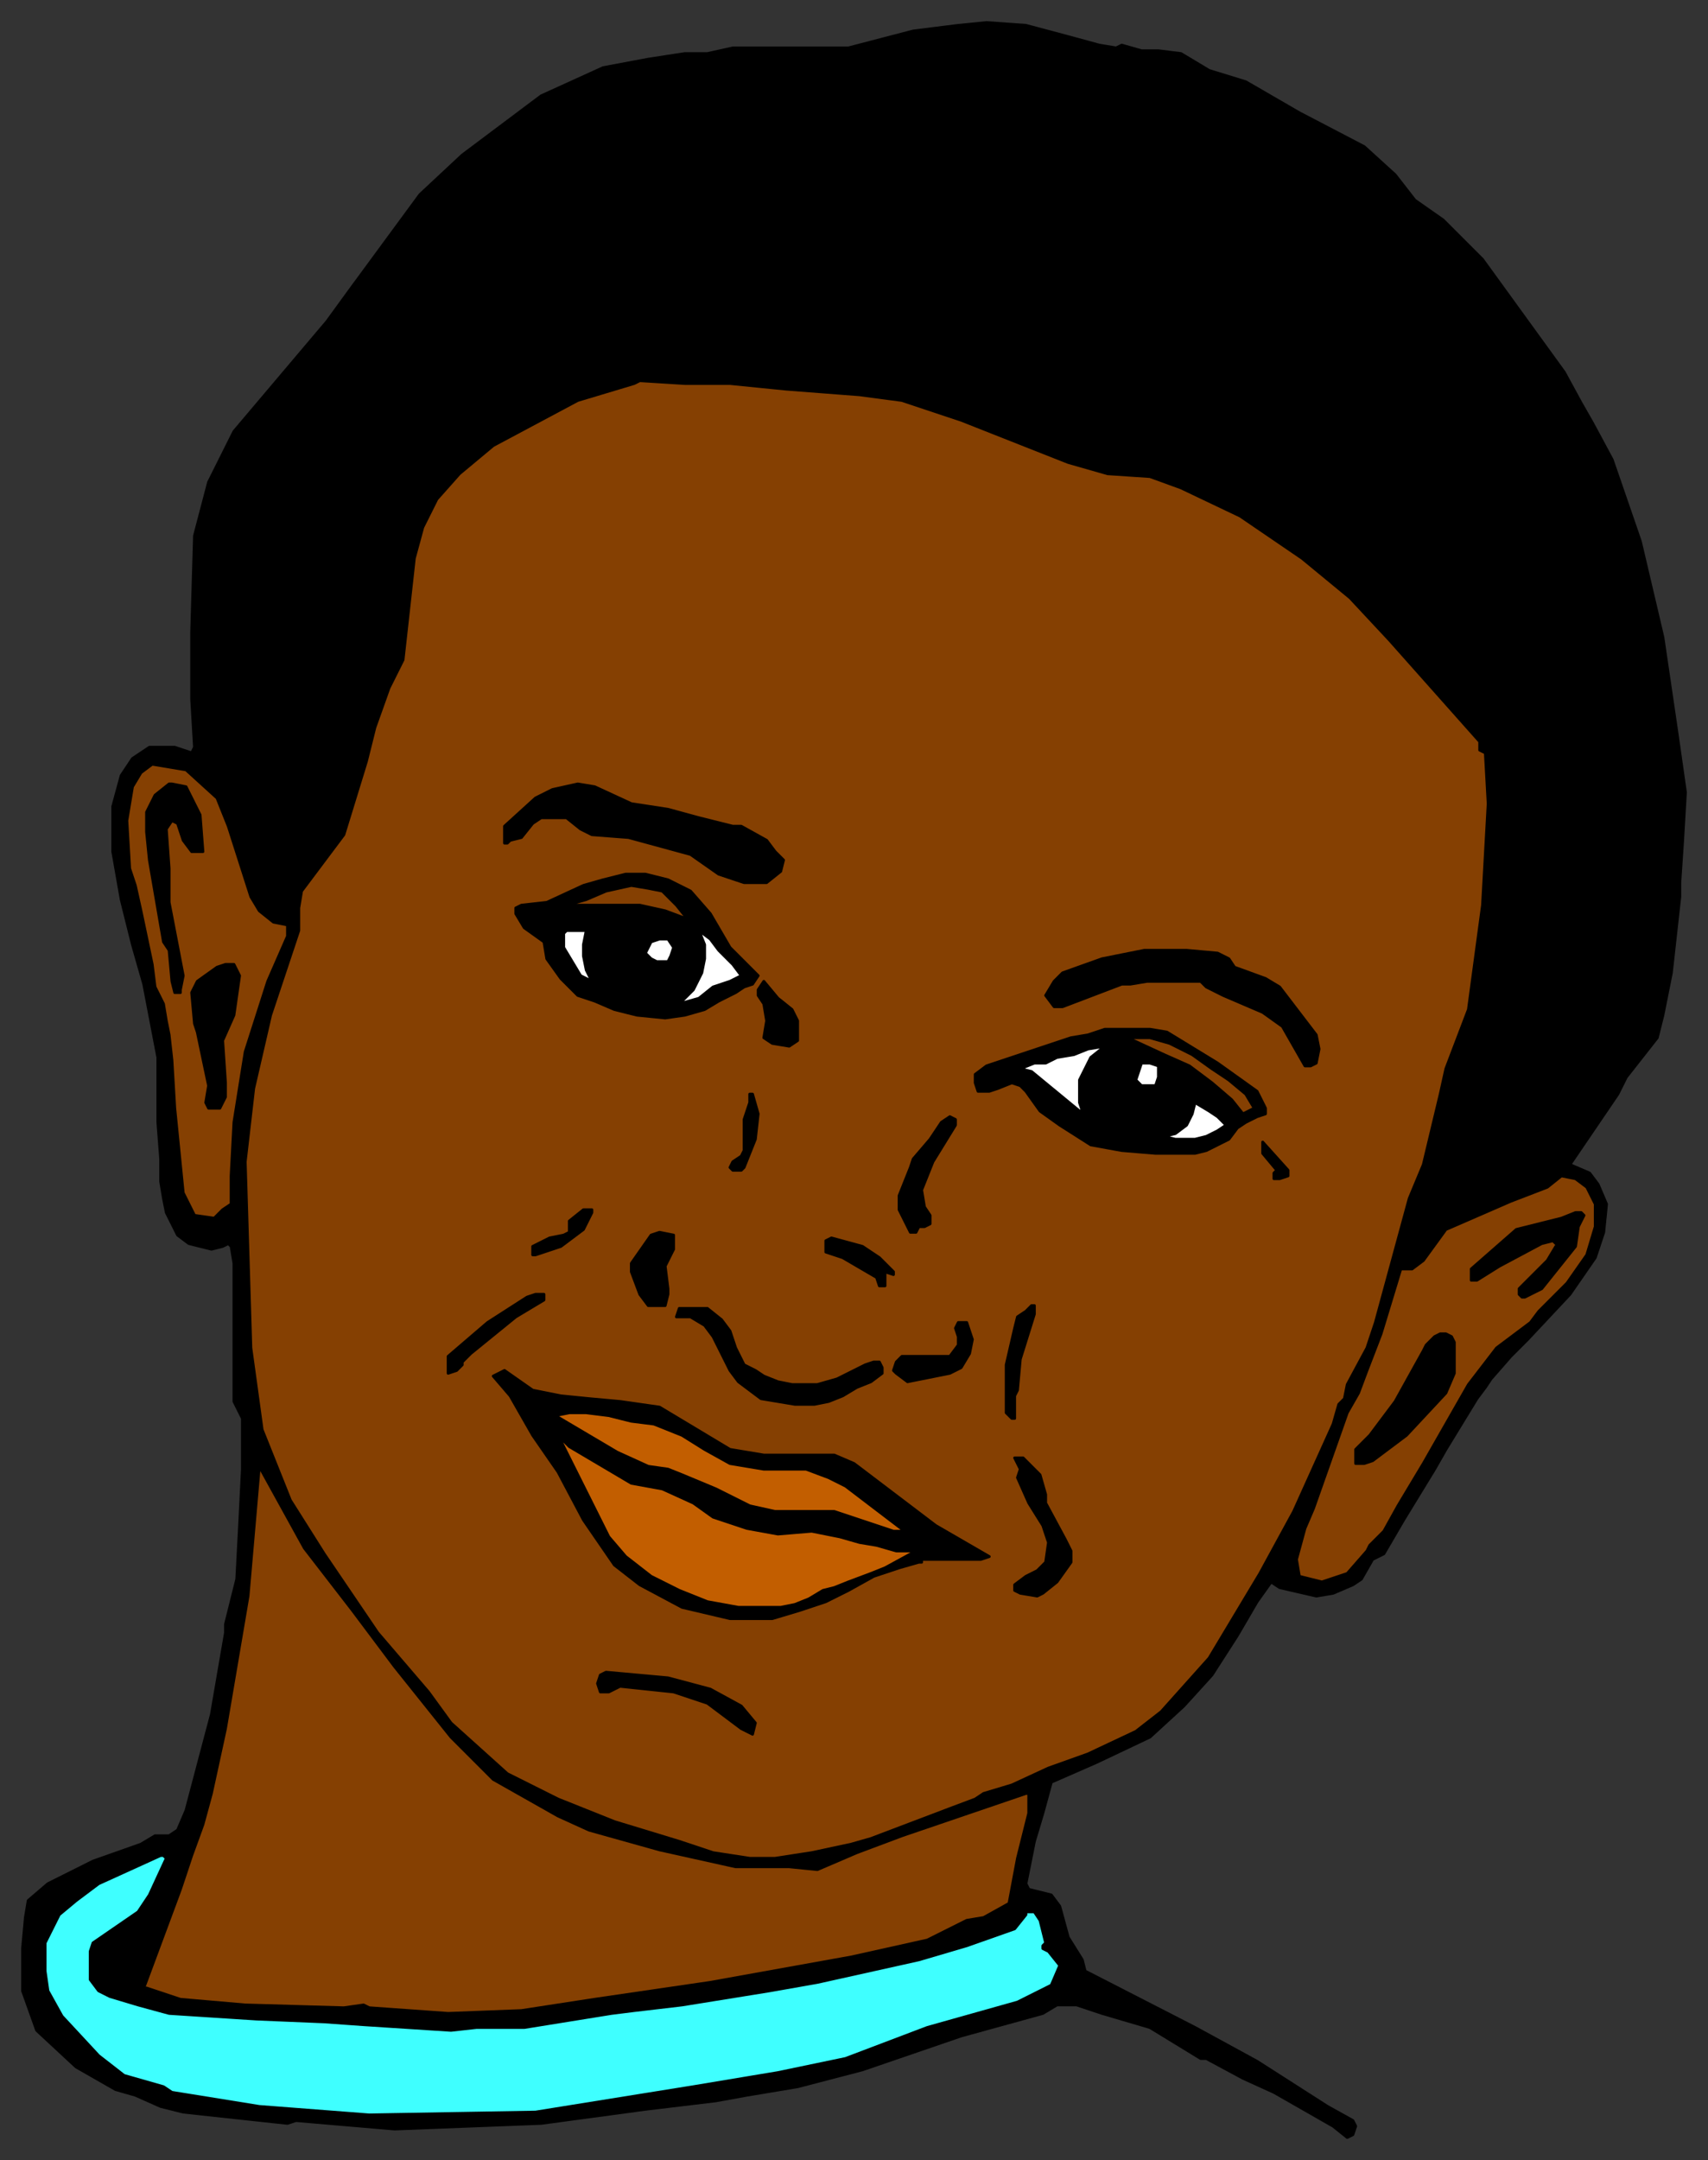
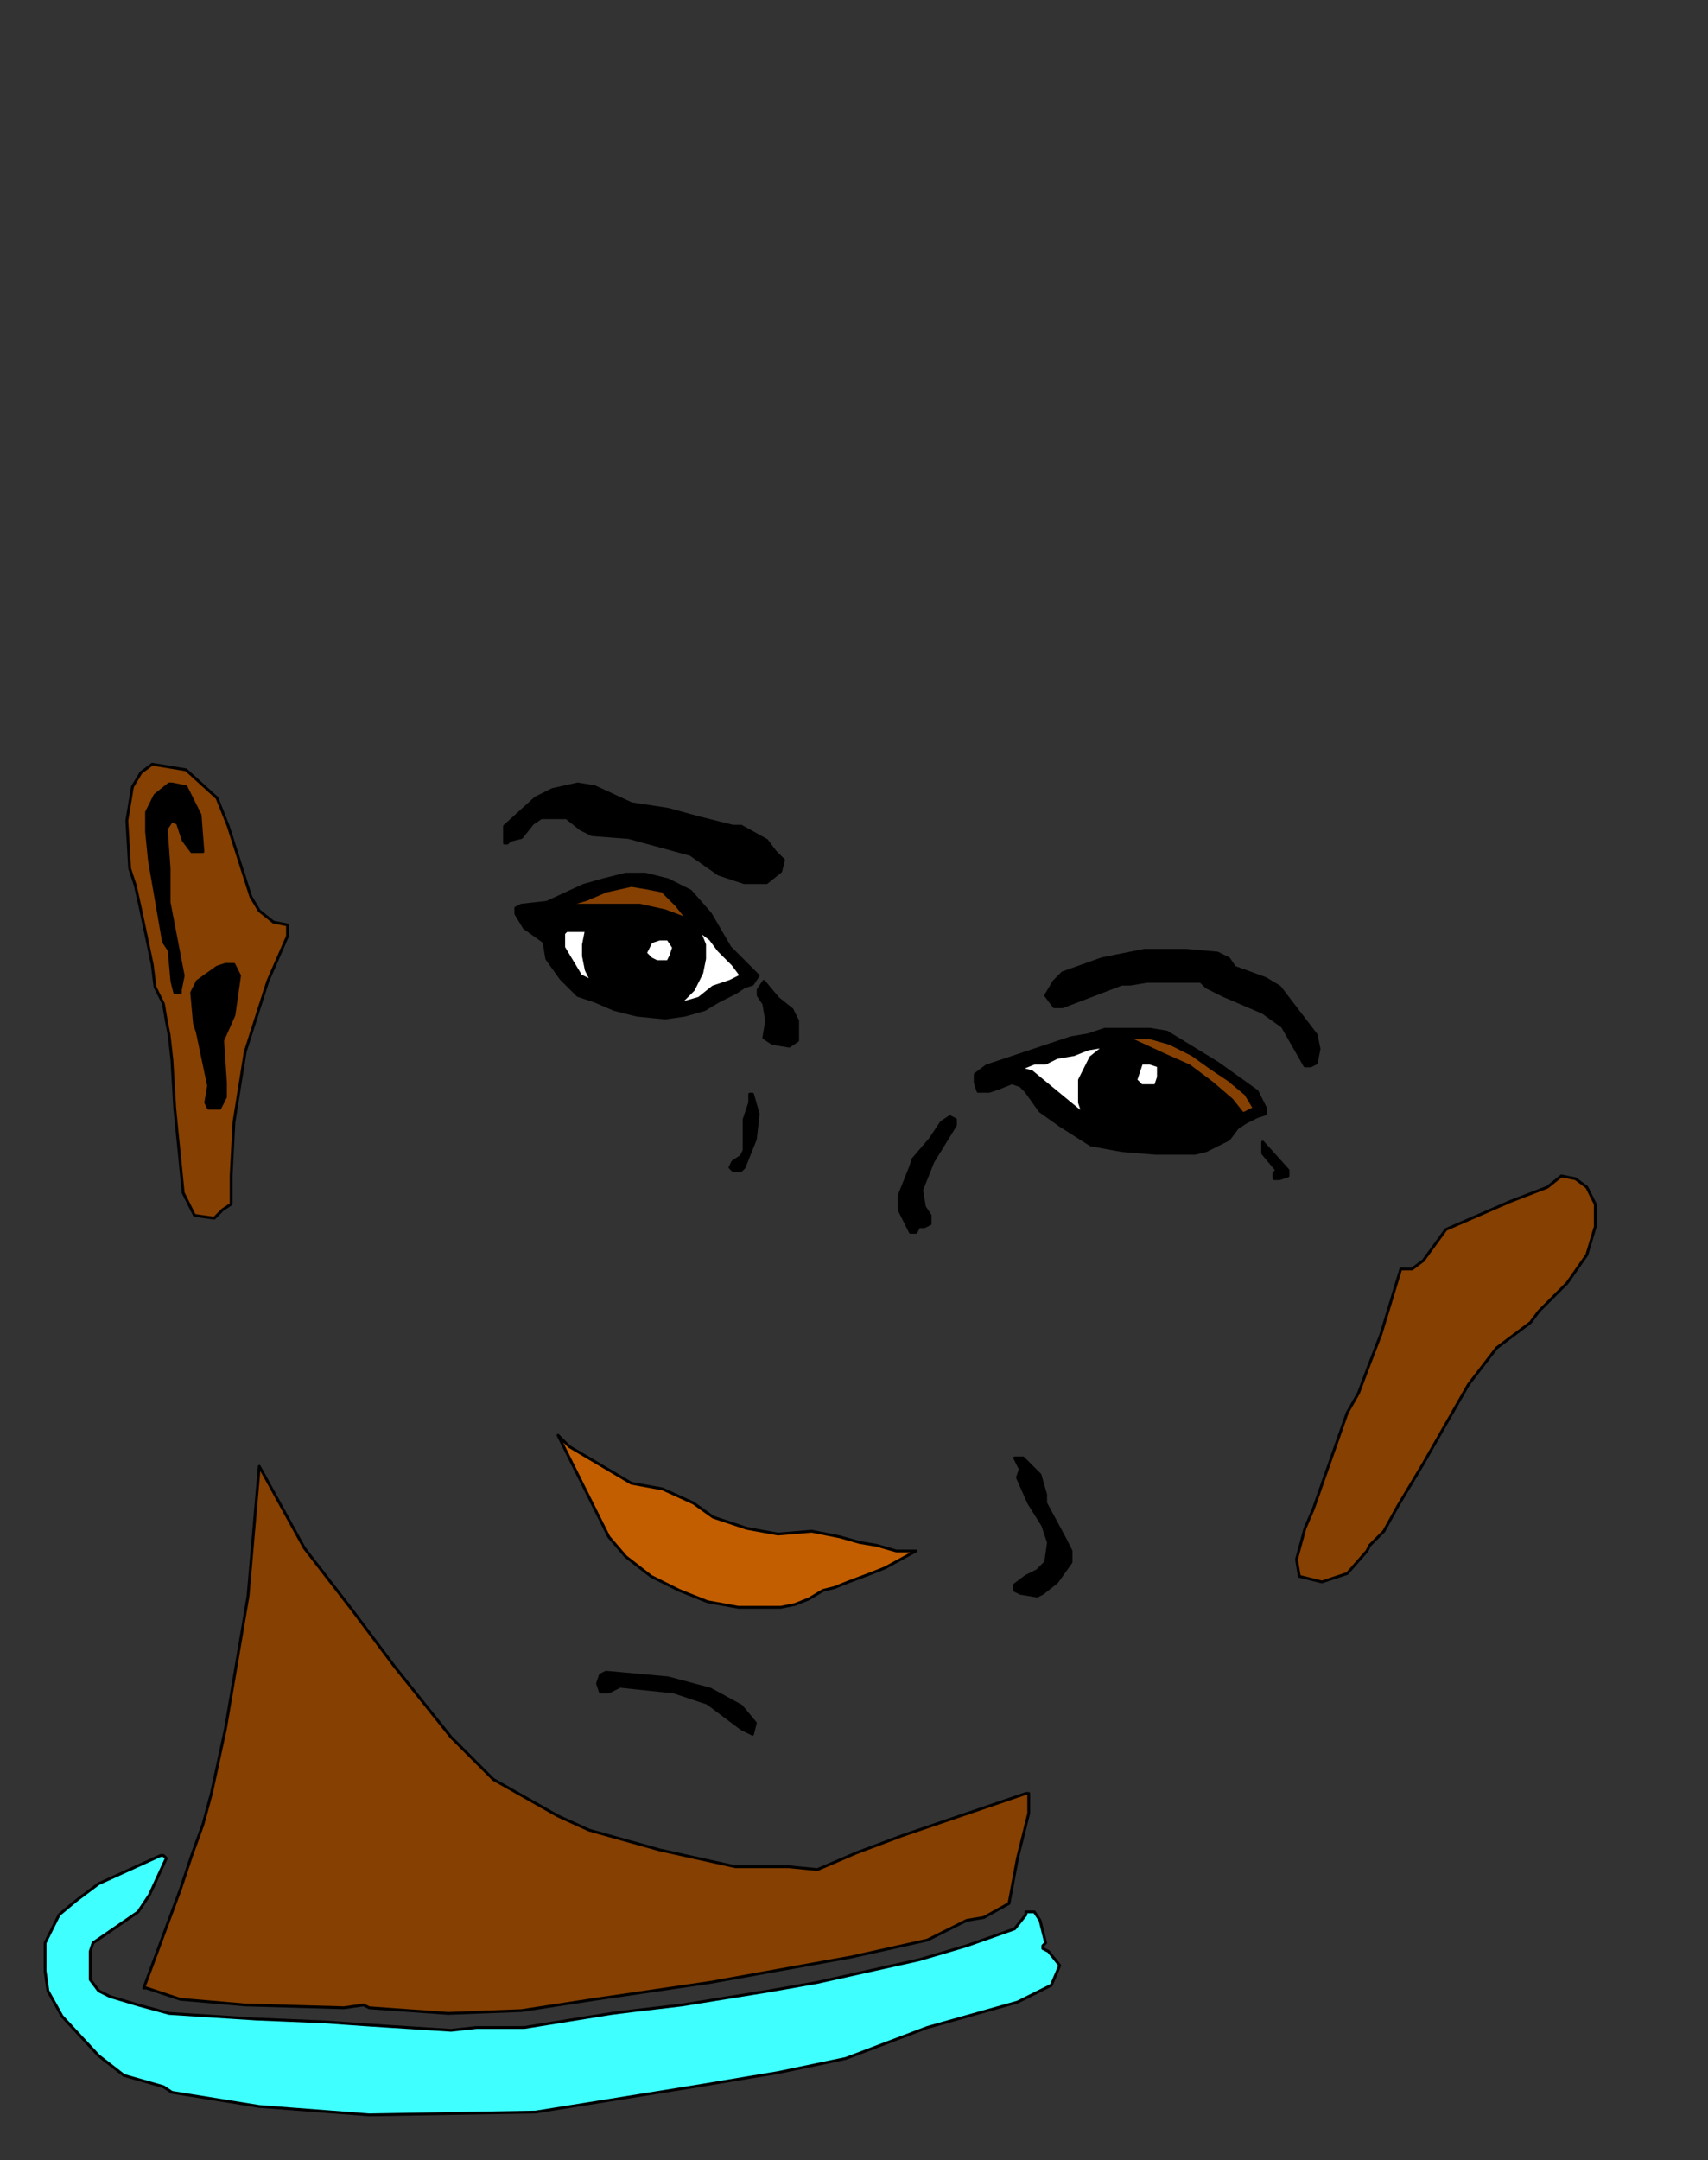
<svg xmlns="http://www.w3.org/2000/svg" fill-rule="evenodd" height="766" preserveAspectRatio="none" stroke-linecap="round" width="606">
  <rect width="100%" height="100%" fill="#333333" stroke="none" />
  <style>.brush0{fill:#fff}.pen0{stroke:#000;stroke-width:1;stroke-linejoin:round}.brush1{fill:#000}.brush2{fill:#854002}.brush3{fill:#c25e00}</style>
-   <path class="pen0 brush1" d="m379 13 11 3 6 1 2-1 7 2h6l8 1 10 6 13 4 19 11 23 12 11 10 7 9 10 7 14 14 29 40 6 11 4 7 7 13 10 29 8 34 5 34 3 21-1 17-1 15v5l-3 27-3 15-2 8-11 14-3 6-17 25 7 3 3 4 3 7-1 10-3 9-9 13-15 16-6 6-7 8-2 3-3 4-11 18-4 7-11 18-7 12-4 2-4 7-3 2-7 3-6 1-13-3-3-2-5 7-7 12-9 14-10 11-12 11-19 9-16 7-3 11-3 10-3 15 1 2 8 2 3 4 3 11 5 8 1 4 39 20 22 12 25 16 9 5 1 2-1 3-2 1-5-4-21-12-11-5-13-7h-2l-18-11-17-5-9-3h-7l-5 3-29 8-35 12-23 6-18 3-11 2-25 3-37 5-52 2-35-3-3 1-37-4-8-2-9-4-7-2-14-8-14-13-5-14v-15l1-11 1-6 7-6 16-8 17-6 5-3h5l3-2 3-7 9-34 5-29v-3l4-16 1-19 1-20v-18l-3-6v-49l-1-6-1-1-2 1-4 1-8-2-4-3-4-8-1-5-1-6v-8l-1-13v-23l-5-26-4-14-4-16-3-17v-16l3-11 4-6 6-4h9l6 2 1-2-1-17v-24l1-34 5-19 9-18 22-26 11-13 8-11 25-34 15-14 28-21 22-10 16-3 13-2h8l9-2h41l23-6 16-2 10-1 14 1 15 4z" />
-   <path class="pen0 brush2" d="m259 136 20 2 26 2 15 2 21 7 38 15 14 4 15 1 11 4 21 10 22 15 17 14 14 15 32 36v3l2 1 1 18-2 36-5 37-8 21-2 9-6 25-5 12-12 44-3 9-7 13-1 5-2 2-2 7-14 31-12 22-18 30-17 19-9 7-17 8-14 5-13 6-10 3-3 2-8 3-29 11-7 2-14 3-13 2h-9l-13-2-12-4-23-7-20-8-18-9-20-18-8-11-18-21-19-28-12-19-10-25-4-29-2-66 3-26 6-26 10-30v-8l1-6 15-20 8-26 3-12 5-14 5-10 4-36 3-11 5-10 8-9 12-10 30-16 20-6 2-1 16 1h16z" />
  <path class="pen0 brush2" d="m77 283 4 10 8 25 3 5 5 4 5 1v4l-7 16-8 25-4 25-1 19v10l-3 2-3 3-7-1-2-4-2-4-3-30-1-17-1-9-1-5-1-6-3-6-1-8-4-19-2-9-2-6-1-17 2-12 3-5 4-3 12 2 11 10z" />
  <path class="pen0 brush1" d="m71 289 1 13h-4l-3-4-2-6-2-1h0l-2 3 1 14v12l5 26-1 5v1h-2l-1-4-1-11-2-3-5-29-1-10v-7l3-6 5-4h1l5 1 5 10zm153-4 13 2 11 3 12 3h3l9 5 3 4 3 3-1 4-5 4h-8l-9-3-10-7-22-6-13-1-4-2-5-4h-9l-3 2-4 5-4 1-1 1h-1v-6l11-10 6-3 9-2 6 1 13 6zm21 31 7 8 7 12 6 6 4 4-2 3-3 1-3 2-6 3-5 3-7 2-7 1-10-1-8-2-7-3-6-2-6-6-5-7-1-6-7-5-3-5v-2l2-1 9-1 13-6 7-2 8-2h7l8 2 8 4z" />
  <path class="pen0 brush2" d="m240 321 4 5-8-3-9-2h-26l7-2 7-3 9-2 6 1 5 1 5 5z" />
  <path class="pen0 brush0" d="m208 330-1 5v4l1 5 2 4-4-2-6-10v-5l1-1h7zm31 6-1 3-1 2h-4l-2-1-2-2 1-2 1-2 3-1h3l2 3zm16 1 5 5 3 4-4 2-6 2-5 4-7 2 5-5 3-6 1-5v-5l-2-5 4 3 3 4z" />
  <path class="pen0 brush1" d="m432 338 4 2 2 3 11 4 5 3 13 17 1 5-1 5-2 1h-2l-4-7-4-7-7-5-7-3-7-3-6-3-2-2h-19l-6 1h-3l-21 8h-3l-3-4 3-5 3-3 14-5 15-3h15l11 1zm-347 8-2 14-4 9 1 15v5l-2 4h-4l-1-2 1-6-4-19-1-3-1-11 2-4 7-5 3-1h3l2 4zm196 12 2 4v7l-3 2-6-1-3-2 1-6-1-6-2-3v-2l2-3 5 6 5 4z" />
  <path class="pen0 brush1" d="m432 377 14 10 3 6v2l-3 1-2 1-2 1-3 2-3 4-4 2-4 2-4 1h-14l-12-1-11-2-11-7-7-5-5-7-2-2-3-1-5 2-3 1h-4l-1-3v-3l4-3 21-7 9-3 6-1 6-2h16l6 1 18 11z" />
  <path class="pen0 brush2" d="m423 374 7 5 6 4 6 5 3 5-4 2-4-5-7-6-8-6-9-4-13-6h8l7 2 8 4z" />
  <path class="pen0 brush0" d="m387 375-2 4-2 4v8l1 3h-1l-17-14-4-1 5-2h4l4-2 6-1 5-2 6-1-5 4zm24 3v4l-1 3h-5l-2-2 1-3 1-3h3l3 1z" />
  <path class="pen0 brush1" d="m269 395-1 9-4 10-1 1h-3l-1-1 1-2 3-2 1-2v-11l2-6v-3h1l2 7z" />
-   <path class="pen0 brush0" d="m432 396 3 3-3 2-4 2-4 1h-7l-4-1 4-1 4-3 2-4 1-4 5 3 3 2z" />
  <path class="pen0 brush1" d="m339 399-8 13-4 10 1 6 2 3v3l-2 1h-2l-1 2h-2l-4-8v-5l4-10 1-3 6-7 4-6 3-2 2 1v2zm118 18-3 1h-2 0v-2l1-1-5-6v-4l9 10v2z" />
  <path class="pen0 brush2" d="m563 421 3 6v8l-3 10-7 10-4 4-6 6-3 4-12 9-10 13-8 14-8 14-6 10-3 5-5 9-5 5-1 2-7 8-9 3-8-2-1-6 3-11 3-7 12-34 4-7 3-8 5-13 7-23h4l4-3 8-11 23-10 13-5 5-4 5 1 4 3z" />
-   <path class="pen0 brush1" d="m210 430-3 6-8 6-9 3h-1v-3l6-3 5-1 2-1v-4l5-4h3v1zm352 1-2 4-1 7-12 15-6 3h-1l-1-1v-2l10-10 3-5h1l-2-2-4 1-15 8-8 5h-2v-4l16-14 16-4 5-2h2l1 1zm-323 12-3 6 1 8v2l-1 4h-6l-3-4-3-8v-3l7-10 3-1 5 1v5zm73 3 5 5v1h0l-3-1v5h0-2l-1-3-12-7-6-2v-4l2-1 11 3 6 4zm-119 13v2l-5 3-5 3-16 13-3 3v1l-2 2-3 1v-6l14-12 14-9 3-1h3zm174 7-5 16-1 11-1 2v8h0-1l-2-2v-17l3-13 1-4 3-2 2-2h1v3zm-111 2 3 4 2 6 3 6 4 2 3 2 5 2 5 1h9l7-2 6-3 4-2 3-1h2l1 2v2l-4 3-5 2-5 3-5 2-5 1h-7l-6-1-6-1-4-3-4-3-3-4-3-6-3-6-3-4-5-3h-5l1-3h10l5 4zm89 7-1 5-3 5-4 2-15 3-4-3-1-1 1-3 2-2h17l3-4v-3l-1-3 1-2h3l2 6zm166-2h2l2 1 1 2v11l-3 7-14 15-12 9-3 1h-3v-5l5-5 9-12 10-18 1-2 2-2 1-1 2-1zm-322 20 10 2 10 1 11 1 14 2 25 15 12 2h25l7 3 29 22 19 11-3 1h-21v1h-1l-7 2-9 3-9 5-8 4-9 3-10 3h-15l-17-4-15-8-9-7-11-16-9-17-9-13-4-7-4-7-6-7 4-2 10 7z" />
-   <path class="pen0 brush3" d="m216 502 8 2 8 1 10 4 8 5 9 5 12 2h15l8 3 6 3 21 16h-4l-12-4-9-3h-21l-9-2-12-6-12-5-5-2-7-1-11-5-22-13 5-1h6l8 1z" />
  <path class="pen0 brush3" d="m224 526 11 2 11 5 7 5 12 4 11 2 12-1 5 1 5 1 7 2 6 1 7 2h7l-11 6-5 2-8 3-5 2-4 1-5 3-5 2-5 1h-15l-11-2-10-4-10-5-9-7-6-7-6-12-4-8-8-16 4 4 22 13z" />
  <path class="pen0 brush1" d="m369 523 2 7v3l7 13 2 4v4l-5 7-5 4-2 1-6-1-2-1v-2l4-3 4-2 3-3 1-7-2-6-5-8-4-9 1-3-2-4h3l6 6z" />
  <path class="pen0 brush2" d="m125 571 15 20 20 25 11 11 4 4 23 13 11 5 25 7 27 6h19l10 1 14-6 8-3 8-3 44-15h1v7l-4 16-3 16-9 5-6 1-14 7-27 6-50 9-41 6-26 4-26 1-28-2-2-1-7 1-35-1-23-2-12-4h-1l13-35 4-12 4-11 3-11 5-23 8-47 4-46 16 29 17 22z" />
  <path class="pen0 brush1" d="m252 599 11 6 5 6-1 4-4-2-12-9-12-4-19-2-4 2h-3l-1-3 1-3 2-1 22 2 15 4z" />
  <path class="pen0" style="fill:#3fffff" d="m59 659-6 13-4 6-16 11-1 3v10l3 4 4 2 10 3 11 3 31 2 24 1 14 1 31 2 9-1h17l31-5 8-1 17-2 31-5 17-3 36-8 17-5 17-6 4-5v-1h3l2 3 2 8-1 1v1l2 1 4 5-3 7-12 6-32 9-29 11-24 5-30 5-56 9-59 1-39-3-31-5-3-2-14-4-9-7-13-14-5-9-1-7v-10l5-10 6-5 8-6 22-10h1l1 1z" />
</svg>